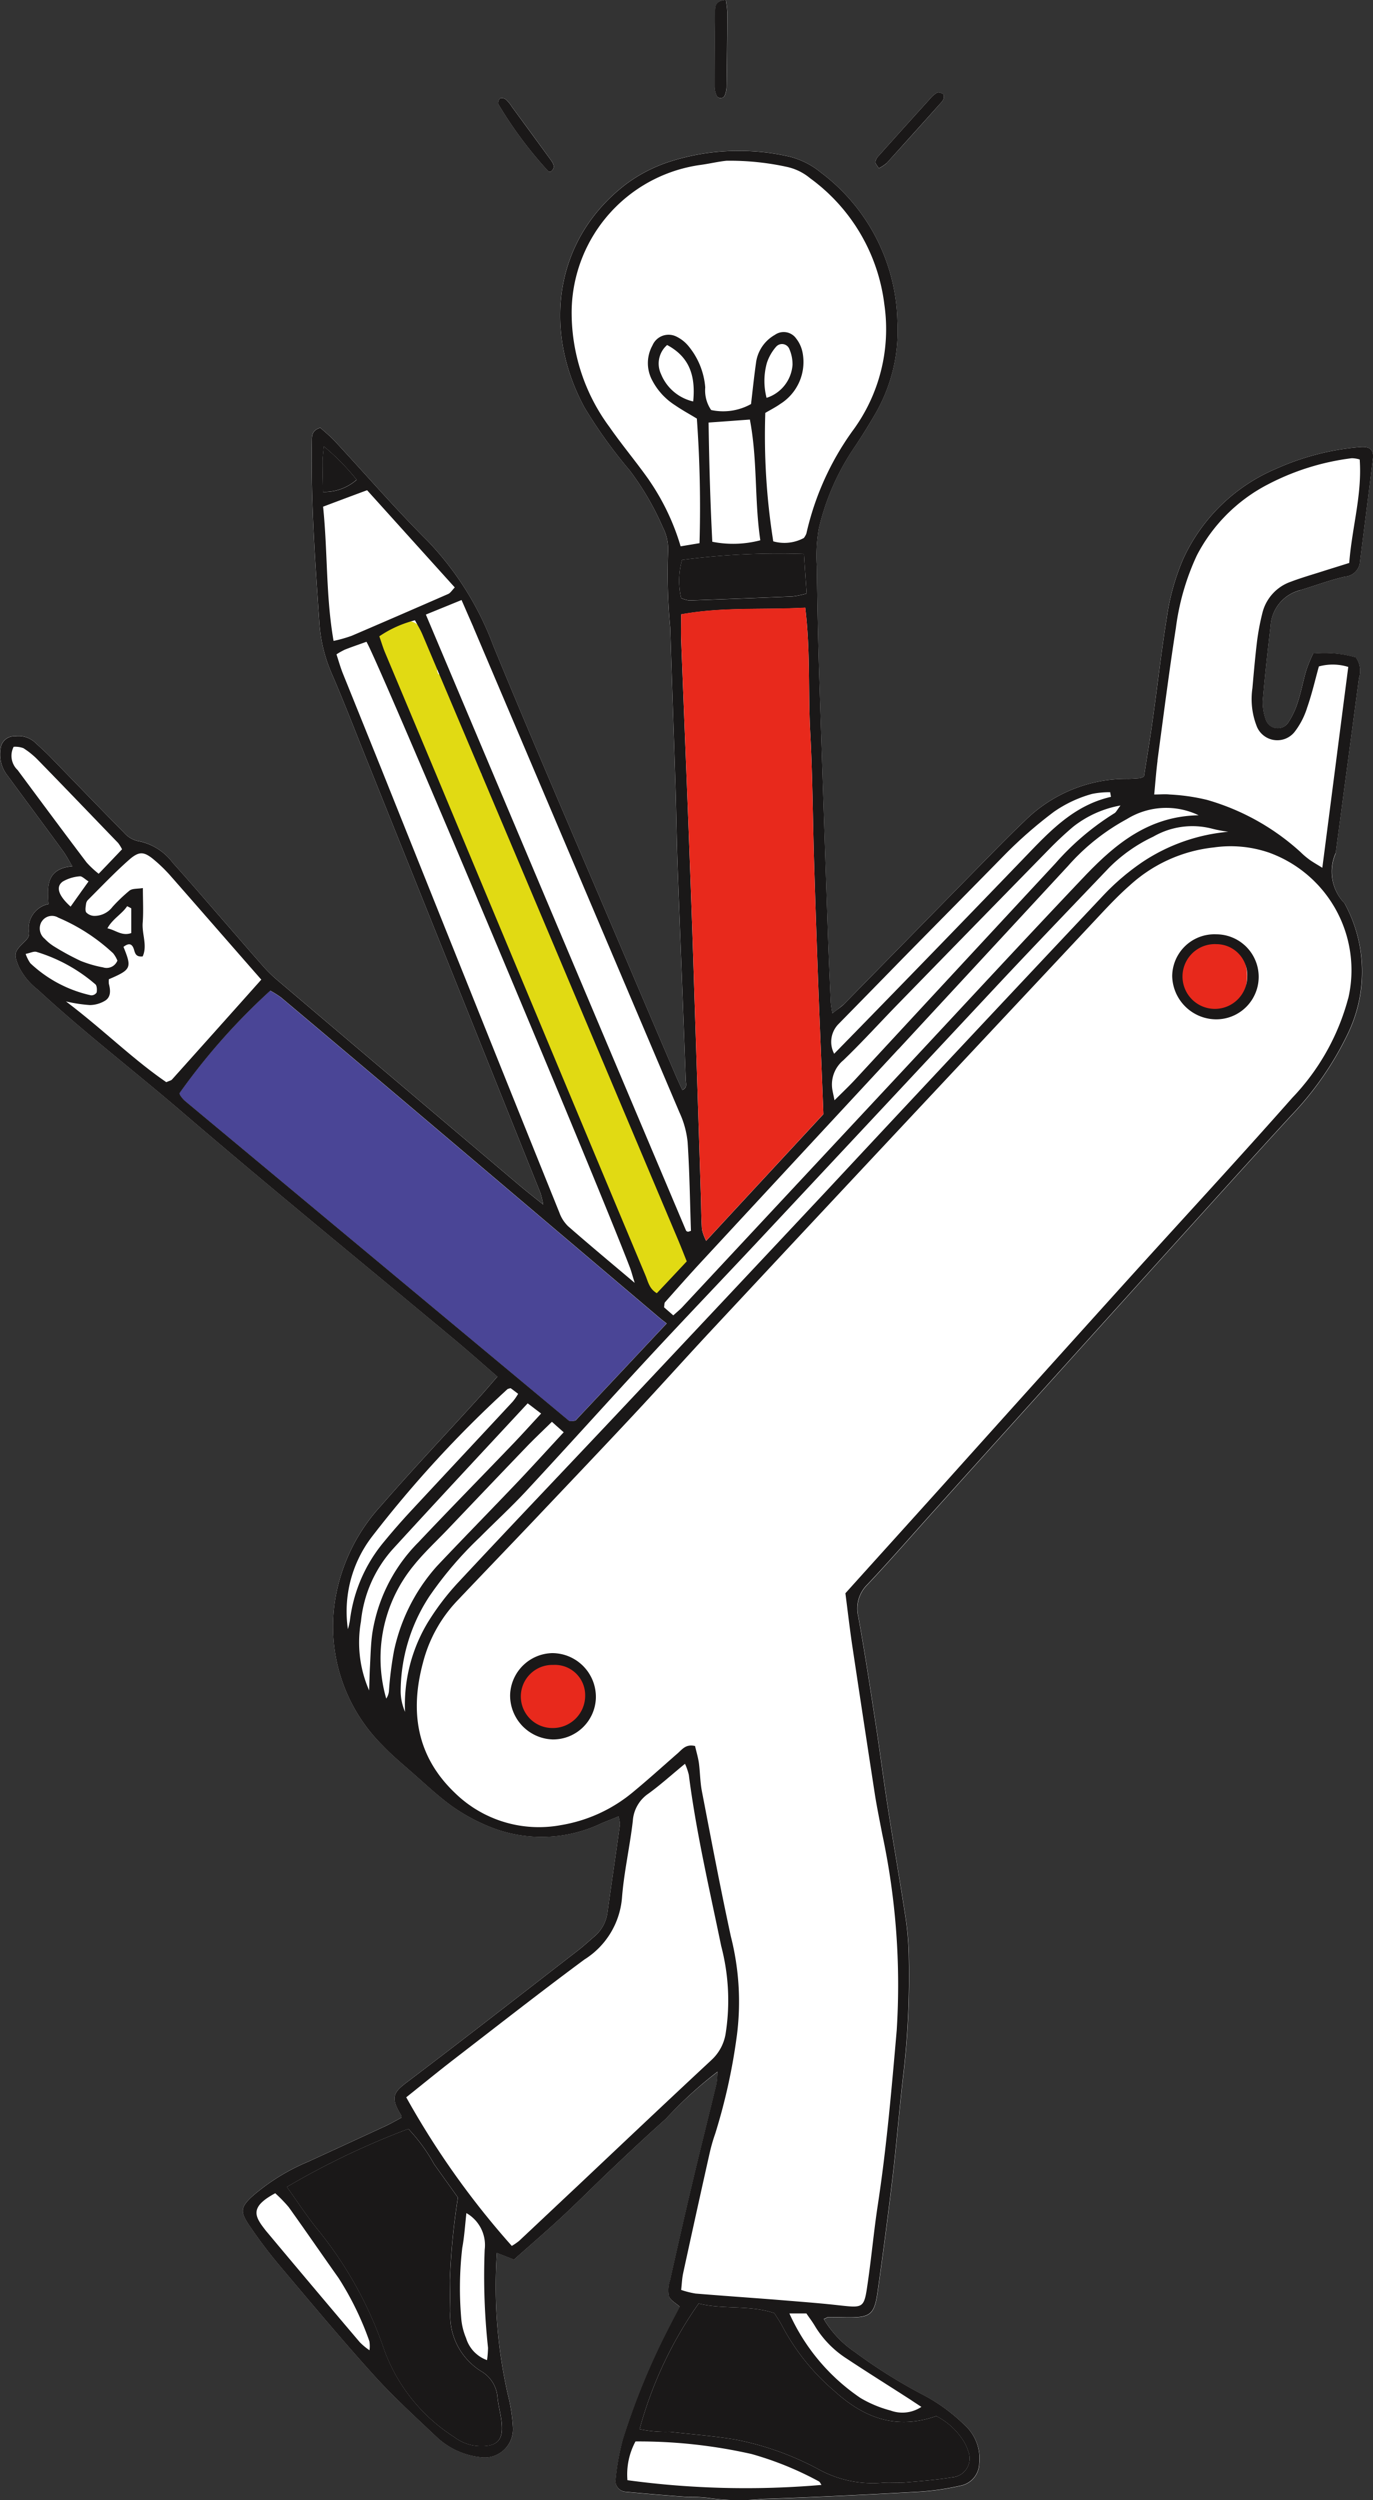
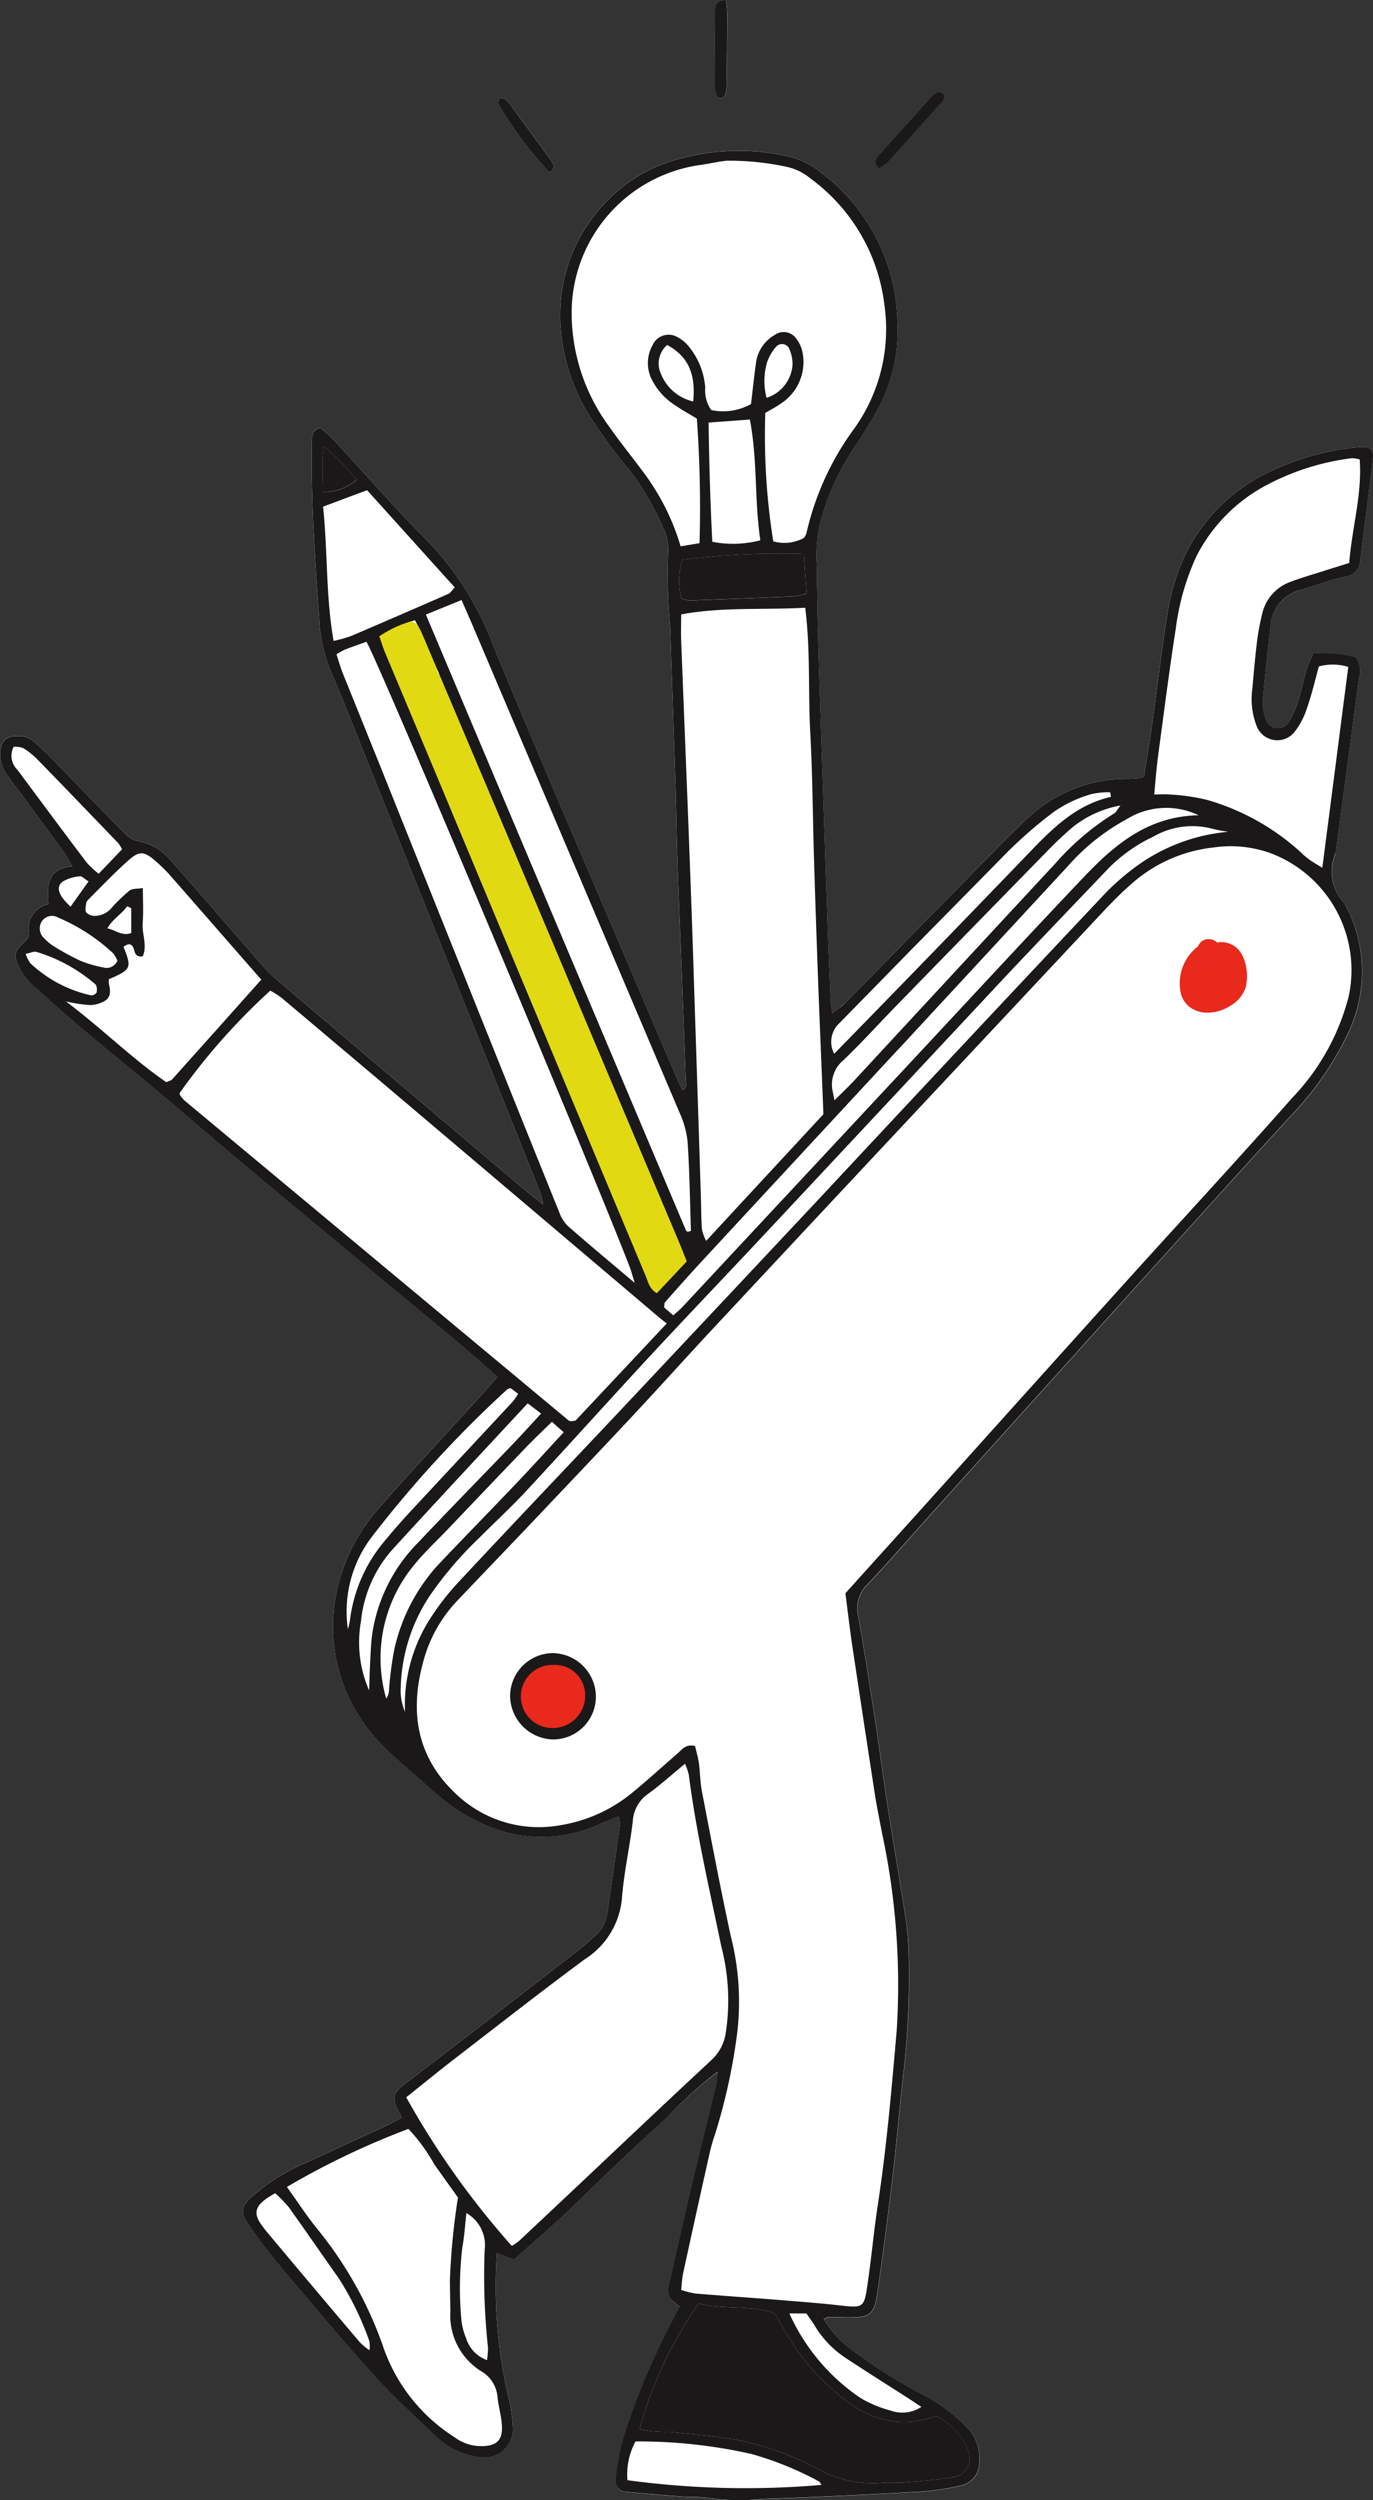
<svg xmlns="http://www.w3.org/2000/svg" width="91.865" height="167.175" viewBox="0 0 91.865 167.175">
  <rect x="0" y="0" width="91.865" height="167.175" fill="#333333" stroke="none" />
  <g id="Grupo_17248" data-name="Grupo 17248" transform="translate(10612.017 8561.129)">
    <path id="Trazado_14606" data-name="Trazado 14606" d="M1334.842,717.322l2.871-1.649,18.354,42.654.113,1.044-2.206,2.461-1.045-.617Z" transform="translate(-11921.852 -9235.867)" fill="#e1da13" />
    <path id="Trazado_14607" data-name="Trazado 14607" d="M1366.869,933.865a4.119,4.119,0,1,1-4.119-4.119,4.119,4.119,0,0,1,4.119,4.119" transform="translate(-11937.998 -9381.182)" fill="#e8291c" />
    <path id="Trazado_14608" data-name="Trazado 14608" d="M1506.935,784.757a4.372,4.372,0,1,1-4.372-4.372,4.372,4.372,0,0,1,4.372,4.372" transform="translate(-12032.734 -9279.795)" fill="#e8291c" />
    <path id="Trazado_14609" data-name="Trazado 14609" d="M1343.971,649.022c1-.3,1.986-.677,3.005-.908a1.081,1.081,0,0,0,1-1.013c.289-2.3.585-4.584.861-6.879.073-.6-.224-.829-.861-.77a17.19,17.19,0,0,0-5.61,1.447,11.959,11.959,0,0,0-6.2,5.991,15.309,15.309,0,0,0-1.111,3.933c-.369,2.275-.625,4.571-.947,6.859-.178,1.289-.394,2.578-.585,3.795a1.436,1.436,0,0,1-.263.112c-.263.02-.52.046-.783.046a9.7,9.7,0,0,0-6.958,2.835c-.8.756-1.578,1.545-2.348,2.328q-4.863,4.952-9.72,9.9a9.764,9.764,0,0,1-.776.612,7.365,7.365,0,0,1-.112-.75c-.066-1.467-.131-2.94-.184-4.406q-.3-8.671-.585-17.336c-.079-2.473-.131-4.939-.164-7.412a10.294,10.294,0,0,1,.138-2.512,16.158,16.158,0,0,1,2.308-5.321q.75-1.1,1.421-2.262a11.121,11.121,0,0,0,1.526-6.34,12.789,12.789,0,0,0-5.117-9.878,5.355,5.355,0,0,0-2.085-1.059,15.114,15.114,0,0,0-7.931.3,10.07,10.07,0,0,0-3.071,1.572c-4.656,3.591-5.6,9.569-2.742,14.876a31.982,31.982,0,0,0,3.032,4.222,18.5,18.5,0,0,1,2.216,3.8,3.218,3.218,0,0,1,.362,1.512,38.039,38.039,0,0,0,.138,5.2c.112,3.571.243,7.142.355,10.713.053,1.683.072,3.367.132,5.051.177,4.827.375,9.661.552,14.495.007.21.138.5-.23.664-.158-.349-.316-.671-.454-1q-1.707-3.975-3.4-7.964c-2.94-6.912-5.939-13.8-8.793-20.742a20.4,20.4,0,0,0-4.387-7c-2.157-2.144-4.15-4.458-6.221-6.688-.316-.335-.677-.625-.967-.888-.592.184-.559.572-.566.94-.072,4.051.23,8.089.506,12.127a10.157,10.157,0,0,0,.816,3.347c.855,1.973,1.624,3.985,2.427,5.978q5.781,14.4,11.555,28.792a7.6,7.6,0,0,1,.178.756c-.631-.506-1.085-.861-1.526-1.23q-8.128-6.876-16.244-13.758a9.545,9.545,0,0,1-.908-.875c-.973-1.1-1.933-2.216-2.9-3.328-1.072-1.23-2.131-2.466-3.223-3.676a3.755,3.755,0,0,0-2.361-1.447,1.752,1.752,0,0,1-.894-.559c-1.664-1.684-3.3-3.387-4.952-5.084-.329-.335-.677-.644-1.026-.967a1.65,1.65,0,0,0-1.315-.388.914.914,0,0,0-.96.848,2.271,2.271,0,0,0,.467,1.782c1.243,1.7,2.5,3.38,3.735,5.077.2.283.362.592.605.986-1.7.151-1.7,1.289-1.592,2.526a1.651,1.651,0,0,0-1.309,1.887c.039.3-.125.454-.322.651-.7.677-.691.816-.375,1.618a4.372,4.372,0,0,0,1.283,1.565c3.084,2.854,6.425,5.412,9.615,8.148,6.064,5.2,12.259,10.239,18.395,15.356.908.763,1.8,1.552,2.742,2.374-.493.565-.9,1.046-1.322,1.506-2.157,2.374-4.354,4.7-6.458,7.116a12.228,12.228,0,0,0-3.071,6.274,11.214,11.214,0,0,0,3.2,9.792c.572.605,1.223,1.144,1.855,1.7.907.789,1.789,1.631,2.762,2.335a12.527,12.527,0,0,0,2.473,1.355,9.266,9.266,0,0,0,7.5-.2c.368-.158.75-.3,1.164-.474a2.244,2.244,0,0,1,.1.546c-.276,1.979-.566,3.952-.842,5.925a2.537,2.537,0,0,1-.921,1.6c-.355.309-.71.631-1.079.914-3.742,2.894-7.471,5.807-11.246,8.661-.94.71-1.374,1.013-.572,2.3a.658.658,0,0,1,.046.19c-.355.191-.717.4-1.1.579q-2.564,1.184-5.143,2.368a13.855,13.855,0,0,0-3.735,2.308c-.776.71-.829,1.033-.25,1.894a31.76,31.76,0,0,0,2.085,2.769c2.065,2.447,4.123,4.913,6.274,7.293,1.3,1.44,2.742,2.755,4.156,4.09a5.079,5.079,0,0,0,2.94,1.4,1.9,1.9,0,0,0,2.223-2.025,11.654,11.654,0,0,0-.342-2.17,32.658,32.658,0,0,1-.73-9.457c.408.158.73.283,1.144.447,1.144-1.019,2.3-2.006,3.407-3.045s2.183-2.124,3.295-3.17c1.145-1.085,2.3-2.163,3.473-3.209A27.119,27.119,0,0,1,1305,748.09a7.189,7.189,0,0,1-.066.782c-.526,2.19-1.078,4.373-1.6,6.57s-1.019,4.393-1.513,6.6a2.036,2.036,0,0,0-.072,1.059c.1.283.467.467.723.7-.25.473-.474.888-.684,1.308a46.82,46.82,0,0,0-3.124,7.563,16.761,16.761,0,0,0-.48,2.624.73.73,0,0,0,.69.881c1.362.132,2.716.243,4.078.342a10.089,10.089,0,0,1,1.414.066,13.839,13.839,0,0,0,3.611.073c3.512-.119,7.03-.289,10.542-.487a17.409,17.409,0,0,0,2.789-.414,1.54,1.54,0,0,0,1.2-1.486,3,3,0,0,0-.973-2.552,11.832,11.832,0,0,0-2.657-1.96,34.594,34.594,0,0,1-4.669-2.913,6.951,6.951,0,0,1-2.1-2.216c.2-.092.25-.132.3-.132.414,0,.835.013,1.256.02,1.559.013,1.828-.184,2.045-1.723.368-2.6.71-5.2,1.019-7.813.27-2.3.447-4.6.723-6.892a56.851,56.851,0,0,0,.349-7.55,20.123,20.123,0,0,0-.21-2.67c-.368-2.44-.8-4.867-1.177-7.307-.315-2.026-.572-4.051-.888-6.077-.348-2.282-.7-4.564-1.111-6.839a2.237,2.237,0,0,1,.618-2.137c1.552-1.644,3.032-3.354,4.544-5.031q7.655-8.494,15.316-16.98c2.821-3.117,5.636-6.241,8.477-9.332a21.116,21.116,0,0,0,3.768-5.412,9.514,9.514,0,0,0-.184-8.786,3.047,3.047,0,0,1-.6-3.348,1.131,1.131,0,0,0,.013-.158q.769-5.771,1.539-11.555a1.539,1.539,0,0,0-.21-1.388,7.623,7.623,0,0,0-2.854-.257,10.718,10.718,0,0,0-.454,1.1c-.21.7-.335,1.427-.566,2.124a5.339,5.339,0,0,1-.664,1.414.842.842,0,0,1-1.493-.237,3.512,3.512,0,0,1-.2-1.236c.144-1.671.329-3.341.526-5.011a2.625,2.625,0,0,1,1.979-2.387m-48.584,75.92a3.26,3.26,0,0,1-1.514.461,2.19,2.19,0,0,1-2.362-2.5,2.887,2.887,0,0,1,1.552-2.269.839.839,0,0,1,.75-.024,1.146,1.146,0,0,1,.364,0,2.649,2.649,0,0,1,2.186,1.906,2.22,2.22,0,0,1-.977,2.421m7.015-30.151c-.061.069-.117.141-.183.207-.106.1-.21.211-.307.324-.02.03-.039.06-.056.092a1.149,1.149,0,0,0-.05.177.781.781,0,0,1-.369.48.8.8,0,0,1-1.1-.288.6.6,0,0,1-.1-.3.605.605,0,0,1,.008-.285.882.882,0,0,1-.331-.3,13.8,13.8,0,0,1-1.084-1.95,3.686,3.686,0,0,1-.411-1.911,28.508,28.508,0,0,0-2.731-5.89.756.756,0,0,1,.025-.833,1.175,1.175,0,0,1-.2-.334c.043.1-.027-.056-.035-.074q-.035-.075-.072-.148c-.055-.109-.115-.217-.176-.323-.115-.2-.24-.393-.366-.586-.243-.369-.5-.732-.716-1.116a7.059,7.059,0,0,1-.554-1.307c-.068-.205-.138-.41-.216-.611v0l-.007-.012c-.03-.053-.054-.111-.083-.165a2.669,2.669,0,0,0-.153-.248.78.78,0,0,1,.133-.965c-.427-.753-.848-1.51-1.293-2.252a14.568,14.568,0,0,1-1.428-3.523.772.772,0,0,1-.01-.412.61.61,0,0,1-.142-.185,88.018,88.018,0,0,1-4.307-10.13.711.711,0,0,1,.031-.561.627.627,0,0,1-.136-.176c-.645-1.289-1.312-2.568-1.936-3.867a10.069,10.069,0,0,1-.611-1.726,4.315,4.315,0,0,0-.625-1.535.914.914,0,0,1-.2-.808c-.018,0-.035,0-.054-.007a.812.812,0,0,1-.48-.369.821.821,0,0,1-.081-.619.8.8,0,0,1,.369-.48c.338-.149.643-.364.984-.509a2.186,2.186,0,0,1,.773-.212,1.264,1.264,0,0,1,.872.329,1.211,1.211,0,0,1,.379.66c.01.048.017.1.024.145.012,0,.023,0,.035,0a.594.594,0,0,1,.3.1.82.82,0,0,1,.369.48,11.61,11.61,0,0,1,.168,1.374.8.8,0,0,1-.049.261q.05.12.093.243a.842.842,0,0,1,.856.583c.748,1.928,1.909,3.92,2.018,6.092a.92.92,0,0,1,.536.548,22.757,22.757,0,0,0,1.153,2.33,11.892,11.892,0,0,1,.778,2.431,22.692,22.692,0,0,0,.776,2.193.7.7,0,0,1,.555.377,42.452,42.452,0,0,1,1.667,4.746.667.667,0,0,1,.19.223,18.114,18.114,0,0,1,.864,2.053c.117.319.232.639.355.956q.079.206.164.41c.012.026.069.159.078.179q.058.129.119.256a.962.962,0,0,1,.1.4.742.742,0,0,1,.23.246,17.64,17.64,0,0,1,1.435,3.569.6.6,0,0,1,.274.091,1.978,1.978,0,0,1,.259.2.962.962,0,0,1,.083.091c.1.118.186.239.271.366a.8.8,0,0,1,.109.405c-.01.071-.019.142-.029.214a.794.794,0,0,1-.162.3,3.8,3.8,0,0,1,.406.664,4.244,4.244,0,0,1,.284.94c.029.136.057.273.1.406,0,.015.043.116.051.144s.077.134.077.135a.757.757,0,0,1,.086.224.69.69,0,0,1,.16.125,4.488,4.488,0,0,1,.81,1.7,15.619,15.619,0,0,0,.747,1.743,28.068,28.068,0,0,1,1.342,3.83.738.738,0,0,1-.657.974m37.941-19.24a2.235,2.235,0,0,1-1.085,1.287,2.838,2.838,0,0,1-1.675.425,1.944,1.944,0,0,1-1.064-.426,1.708,1.708,0,0,1-.512-.817,3.1,3.1,0,0,1,1.141-3.185.729.729,0,0,1,.715-.481.739.739,0,0,1,.558.229,1.433,1.433,0,0,1,.666.018,1.539,1.539,0,0,1,.763.448,2.2,2.2,0,0,1,.441.847,3.34,3.34,0,0,1,.052,1.655" transform="translate(-11869 -9170.689)" fill="#fff" />
    <path id="Trazado_14610" data-name="Trazado 14610" d="M1406.256,594.786a.321.321,0,0,0,.258-.131,1.7,1.7,0,0,0,.143-.592q.04-2.508.049-5.016a6.661,6.661,0,0,0-.1-.818c-.719.042-.712.444-.717.8q-.033,2.51-.032,5.021a1.65,1.65,0,0,0,.147.6.327.327,0,0,0,.254.142" transform="translate(-11970.055 -9149.357)" fill="#fff" />
-     <path id="Trazado_14611" data-name="Trazado 14611" d="M1440.092,612.2q1.839-2.021,3.655-4.063a.633.633,0,0,0,.153-.268c.02-.09.014-.248-.039-.279-.114-.068-.3-.139-.394-.092a1.655,1.655,0,0,0-.474.4q-1.731,1.909-3.449,3.83a.757.757,0,0,0-.218.4c-.007.117.124.243.233.433a2.784,2.784,0,0,0,.532-.354" transform="translate(-11992.775 -9162.431)" fill="#fff" />
    <path id="Trazado_14612" data-name="Trazado 14612" d="M1364.092,613.537c.03.03.1.02.155.029.348-.256.2-.533.012-.789q-1.288-1.773-2.59-3.538a2.7,2.7,0,0,0-.388-.486.469.469,0,0,0-.4-.1.413.413,0,0,0-.134.382,27.288,27.288,0,0,0,3.349,4.5" transform="translate(-11939.423 -9163.212)" fill="#fff" />
-     <path id="Trazado_14613" data-name="Trazado 14613" d="M1329.687,1052.615a2.965,2.965,0,0,1-1.749-.605,11.651,11.651,0,0,1-4.669-5.767,25.992,25.992,0,0,0-4.551-8.208c-.684-.855-1.289-1.782-1.986-2.755a52.818,52.818,0,0,1,8.129-3.88,11.649,11.649,0,0,1,1.73,2.368c.546.769,1.1,1.539,1.585,2.223a46.438,46.438,0,0,0-.539,5.531c.006.684.02,1.368.033,2.052a4.389,4.389,0,0,0,2.032,4.012,2.208,2.208,0,0,1,1.125,1.782c.066.625.257,1.237.289,1.861.066,1.019-.375,1.4-1.427,1.388" transform="translate(-11909.558 -9450.185)" fill="#1a1818" />
    <path id="Trazado_14614" data-name="Trazado 14614" d="M1411.1,1079.383c-1.033.171-2.085.25-3.124.342-.526.039-1.059-.026-1.578.026a7.532,7.532,0,0,1-4.222-.908,19.513,19.513,0,0,0-5.6-1.993c-1.447-.237-2.913-.349-4.367-.513a8.225,8.225,0,0,1-2.006-.178,26.781,26.781,0,0,1,3.953-8.4c1.624.414,3.387.079,5.064.645.2.322.408.618.572.947a14.738,14.738,0,0,0,3.439,4.255c1.966,1.789,4.137,2.631,6.826,1.677a4.694,4.694,0,0,1,1.73,1.526,2.976,2.976,0,0,1,.408.835,1.265,1.265,0,0,1-1.092,1.736" transform="translate(-11959.425 -9474.868)" fill="#1a1818" />
    <path id="Trazado_14615" data-name="Trazado 14615" d="M1326.446,683.369a3.317,3.317,0,0,1-2.249.816c-.013-.691-.033-1.361-.033-2.025,0-.283.046-.572.086-1.026a15.274,15.274,0,0,1,2.2,2.236" transform="translate(-11914.603 -9212.422)" fill="#1a1818" />
    <path id="Trazado_14616" data-name="Trazado 14616" d="M1406.97,706.085a5.937,5.937,0,0,1-.947.2c-2.308.1-4.61.184-6.919.27a2.419,2.419,0,0,1-.532-.158,5.081,5.081,0,0,1,.059-2.552,49.263,49.263,0,0,1,8.155-.4c.059.914.118,1.743.184,2.644" transform="translate(-11965.013 -9227.536)" fill="#1a1818" />
-     <path id="Trazado_14617" data-name="Trazado 14617" d="M1326.932,816.716c-2.111,2.249-4.156,4.426-6.1,6.491a1.394,1.394,0,0,1-.342.039.3.3,0,0,1-.145-.066l-25.661-21.36a1.955,1.955,0,0,1-.3-.355.388.388,0,0,1-.053-.145,42.671,42.671,0,0,1,6.077-6.859,6.355,6.355,0,0,1,.73.46q4.469,3.758,8.918,7.523,8.178,6.925,16.349,13.85c.158.138.322.256.526.421" transform="translate(-11894.353 -9289.351)" fill="#4a4596" />
    <path id="Trazado_14618" data-name="Trazado 14618" d="M1346.358,666.614a1.2,1.2,0,0,0,.013-.158q.769-5.77,1.539-11.555a1.541,1.541,0,0,0-.211-1.388,7.616,7.616,0,0,0-2.854-.257,10.609,10.609,0,0,0-.453,1.1c-.211.7-.336,1.427-.566,2.124a5.366,5.366,0,0,1-.664,1.414.842.842,0,0,1-1.493-.237,3.508,3.508,0,0,1-.2-1.237c.145-1.67.329-3.341.526-5.011a2.625,2.625,0,0,1,1.979-2.387c1-.3,1.986-.677,3.005-.907a1.082,1.082,0,0,0,1-1.013c.289-2.295.585-4.584.862-6.879.072-.6-.224-.829-.862-.77a17.191,17.191,0,0,0-5.61,1.447,11.961,11.961,0,0,0-6.2,5.991,15.323,15.323,0,0,0-1.111,3.933c-.369,2.276-.625,4.571-.947,6.859-.178,1.289-.395,2.578-.586,3.795a1.465,1.465,0,0,1-.263.112c-.263.02-.519.046-.782.046a9.7,9.7,0,0,0-6.958,2.835c-.8.756-1.578,1.546-2.348,2.328q-4.864,4.952-9.72,9.9c-.2.2-.461.362-.776.612a7.533,7.533,0,0,1-.112-.75c-.066-1.467-.131-2.94-.184-4.406q-.3-8.671-.585-17.335c-.079-2.473-.132-4.939-.164-7.412a10.314,10.314,0,0,1,.138-2.512,16.163,16.163,0,0,1,2.308-5.32c.5-.736.973-1.493,1.42-2.262a11.117,11.117,0,0,0,1.526-6.339,12.788,12.788,0,0,0-5.116-9.878,5.361,5.361,0,0,0-2.085-1.059,15.115,15.115,0,0,0-7.931.3,10.071,10.071,0,0,0-3.071,1.572c-4.656,3.591-5.6,9.569-2.743,14.876a31.986,31.986,0,0,0,3.032,4.222,18.536,18.536,0,0,1,2.217,3.8,3.223,3.223,0,0,1,.362,1.513,37.986,37.986,0,0,0,.138,5.2c.112,3.571.243,7.142.355,10.713.053,1.684.073,3.367.132,5.051.178,4.827.375,9.661.552,14.495.006.21.138.5-.23.664-.158-.349-.316-.671-.454-1q-1.706-3.975-3.4-7.964c-2.94-6.912-5.939-13.8-8.793-20.742a20.41,20.41,0,0,0-4.387-7c-2.157-2.144-4.15-4.459-6.222-6.688-.316-.335-.677-.625-.967-.888-.592.184-.559.572-.565.94-.072,4.051.23,8.089.506,12.127a10.151,10.151,0,0,0,.816,3.348c.855,1.973,1.624,3.985,2.427,5.978q5.781,14.4,11.555,28.792a7.522,7.522,0,0,1,.178.756c-.632-.506-1.085-.861-1.526-1.23q-8.129-6.876-16.244-13.758a9.521,9.521,0,0,1-.907-.875c-.973-1.1-1.933-2.216-2.9-3.328-1.072-1.23-2.131-2.467-3.222-3.676a3.757,3.757,0,0,0-2.361-1.447,1.748,1.748,0,0,1-.895-.559c-1.664-1.684-3.3-3.387-4.952-5.084-.329-.335-.677-.645-1.026-.967a1.652,1.652,0,0,0-1.315-.388.915.915,0,0,0-.96.848,2.273,2.273,0,0,0,.467,1.782c1.243,1.7,2.5,3.38,3.735,5.077.2.283.362.592.6.986-1.7.151-1.7,1.289-1.592,2.526a1.65,1.65,0,0,0-1.308,1.887c.039.3-.125.454-.322.651-.7.677-.69.816-.375,1.618a4.377,4.377,0,0,0,1.283,1.565c3.084,2.854,6.425,5.412,9.615,8.148,6.063,5.2,12.258,10.24,18.394,15.356.908.763,1.8,1.552,2.742,2.374-.493.566-.9,1.046-1.322,1.506-2.157,2.374-4.354,4.7-6.458,7.116a12.222,12.222,0,0,0-3.071,6.274,11.213,11.213,0,0,0,3.2,9.792c.572.605,1.223,1.144,1.854,1.7.908.789,1.789,1.631,2.762,2.335a12.543,12.543,0,0,0,2.473,1.354,9.264,9.264,0,0,0,7.5-.2c.368-.158.75-.3,1.164-.474a2.237,2.237,0,0,1,.1.546c-.276,1.979-.566,3.953-.842,5.925a2.537,2.537,0,0,1-.921,1.6c-.355.309-.71.631-1.079.914-3.742,2.894-7.471,5.807-11.246,8.661-.94.71-1.375,1.013-.572,2.3a.682.682,0,0,1,.046.191c-.355.191-.717.4-1.1.579q-2.565,1.184-5.143,2.368a13.844,13.844,0,0,0-3.735,2.308c-.776.71-.829,1.032-.25,1.894a31.673,31.673,0,0,0,2.085,2.769c2.065,2.446,4.123,4.913,6.274,7.293,1.3,1.44,2.742,2.756,4.156,4.091a5.083,5.083,0,0,0,2.94,1.4,1.9,1.9,0,0,0,2.223-2.025,11.645,11.645,0,0,0-.342-2.17,32.654,32.654,0,0,1-.73-9.457c.407.158.73.283,1.144.447,1.145-1.02,2.3-2.006,3.407-3.045s2.183-2.124,3.295-3.17c1.144-1.085,2.3-2.164,3.472-3.209a27.146,27.146,0,0,1,3.446-3.144,7.089,7.089,0,0,1-.066.783c-.526,2.19-1.078,4.373-1.6,6.57s-1.019,4.393-1.513,6.6a2.031,2.031,0,0,0-.073,1.059c.1.283.467.467.724.7-.25.473-.474.888-.684,1.308a46.8,46.8,0,0,0-3.124,7.563,16.726,16.726,0,0,0-.48,2.624.73.73,0,0,0,.691.881c1.361.131,2.716.243,4.077.342a10.073,10.073,0,0,1,1.414.066,13.835,13.835,0,0,0,3.61.072c3.512-.118,7.03-.289,10.542-.487a17.413,17.413,0,0,0,2.788-.414,1.539,1.539,0,0,0,1.2-1.486,3,3,0,0,0-.973-2.552,11.8,11.8,0,0,0-2.657-1.96,34.65,34.65,0,0,1-4.669-2.913,6.948,6.948,0,0,1-2.1-2.217c.2-.092.25-.131.3-.131.414,0,.835.013,1.256.02,1.559.013,1.828-.184,2.045-1.723.368-2.6.71-5.2,1.019-7.813.27-2.3.447-4.6.723-6.892a56.859,56.859,0,0,0,.348-7.55,20.138,20.138,0,0,0-.21-2.67c-.368-2.44-.8-4.867-1.177-7.307-.316-2.026-.572-4.051-.888-6.077-.349-2.282-.7-4.564-1.112-6.839a2.239,2.239,0,0,1,.618-2.138c1.552-1.644,3.032-3.354,4.544-5.031q7.655-8.494,15.317-16.98c2.821-3.117,5.636-6.241,8.477-9.332a21.089,21.089,0,0,0,3.768-5.412,9.514,9.514,0,0,0-.184-8.786,3.047,3.047,0,0,1-.6-3.348m-11.917-6.188c.4-2.966.776-5.932,1.236-8.891a16.4,16.4,0,0,1,1.394-4.821,11.084,11.084,0,0,1,4.7-4.728,16.489,16.489,0,0,1,5.669-1.782,1.9,1.9,0,0,1,.533.085c.171,2.335-.52,4.557-.7,6.918-.671.21-1.308.408-1.953.612s-1.3.395-1.94.638a2.961,2.961,0,0,0-1.927,2.131,16.378,16.378,0,0,0-.349,1.854c-.125,1.046-.217,2.091-.309,3.137a4.981,4.981,0,0,0,.263,2.479,1.48,1.48,0,0,0,2.552.454,5.16,5.16,0,0,0,.855-1.657c.309-.881.52-1.8.776-2.729a3.515,3.515,0,0,1,1.967.033c-.579,4.472-1.144,8.878-1.736,13.429-.382-.237-.631-.375-.868-.546a5.5,5.5,0,0,1-.6-.513,15.7,15.7,0,0,0-6.267-3.486,13.56,13.56,0,0,0-2.486-.355c-.3-.033-.605,0-1.026,0,.079-.835.131-1.552.223-2.262m-21.367,17.631q2.151-2.19,4.295-4.386c2.275-2.315,4.564-4.623,6.839-6.945a29.354,29.354,0,0,1,3.308-2.887,8.342,8.342,0,0,1,2.545-1.19,5.707,5.707,0,0,1,1.21-.112c.02.105.033.2.053.309-2.46.559-4.071,2.275-5.709,3.979q-5.13,5.327-10.292,10.621c-.8.822-1.6,1.638-2.519,2.578a1.7,1.7,0,0,1,.269-1.966m18.888-14.633c-.243.316-.3.454-.4.513a17.56,17.56,0,0,0-3.953,3.354q-6.708,7.221-13.4,14.455c-.388.421-.8.809-1.381,1.387-.085-.408-.119-.559-.145-.71a2.106,2.106,0,0,1,.73-1.96c1.289-1.236,2.486-2.565,3.735-3.841q5.011-5.14,10.029-10.266c.513-.526,1.052-1.032,1.611-1.506a7.159,7.159,0,0,1,3.17-1.427m-14.856,16.3q5.682-6.136,11.357-12.265a14.314,14.314,0,0,1,3.926-3.124,5.007,5.007,0,0,1,4.807-.257c-3.361.059-5.6,1.947-7.655,4.1-4.018,4.229-7.977,8.516-11.956,12.778q-7.477,8.01-14.955,16.027c-.145.151-.309.283-.585.533-.263-.23-.454-.395-.618-.539.026-.158.013-.283.066-.342.8-.9,1.6-1.808,2.427-2.7q6.59-7.113,13.186-14.218m-16.165,16.316c-.513-.3-.585-.782-.756-1.184q-3.561-8.493-7.109-16.994-3.492-8.346-6.978-16.7-1.677-4-3.348-7.978c-.138-.335-.243-.691-.375-1.065a7.54,7.54,0,0,1,2.387-1.072c.171.322.362.625.5.954q4.331,10.22,8.648,20.439,4.252,10.082,8.51,20.163c.158.381.309.769.526,1.309-.71.756-1.348,1.44-2.006,2.131m-.533-54.394c-.848-1.2-1.8-2.328-2.637-3.532a12.833,12.833,0,0,1-2.525-7.8,9.994,9.994,0,0,1,8.648-9.72c.572-.079,1.138-.217,1.71-.276a17.861,17.861,0,0,1,4.058.414,3.633,3.633,0,0,1,1.539.756,12.266,12.266,0,0,1,4.965,8.431,11.427,11.427,0,0,1-2.137,8.477,18.781,18.781,0,0,0-3.078,6.846,1.191,1.191,0,0,1-.171.3,2.737,2.737,0,0,1-2.045.224,45.014,45.014,0,0,1-.533-8.589c.3-.178.677-.368,1.013-.605a3.309,3.309,0,0,0,1.486-3.4,2.212,2.212,0,0,0-.447-.986,1.02,1.02,0,0,0-1.414-.224,2.516,2.516,0,0,0-1.263,1.894c-.125.881-.217,1.769-.329,2.729a3.823,3.823,0,0,1-2.67.4,2.326,2.326,0,0,1-.395-1.512,4.937,4.937,0,0,0-1.1-2.736,2.4,2.4,0,0,0-.848-.671,1.17,1.17,0,0,0-1.585.605,2.43,2.43,0,0,0-.046,2.269,4.361,4.361,0,0,0,1.565,1.729c.434.3.894.552,1.453.888a82.988,82.988,0,0,1,.178,8.332c-.441.072-.829.138-1.263.21a15.555,15.555,0,0,0-2.131-4.452m7.9-7.806a3.111,3.111,0,0,1,.612-1.079.526.526,0,0,1,.895.151,2.537,2.537,0,0,1,.21,1.059,2.507,2.507,0,0,1-1.736,2.2,4.5,4.5,0,0,1,.02-2.335m-.434,11.857a7.153,7.153,0,0,1-3.216.1c-.138-2.637-.21-5.248-.25-7.971.967-.066,1.828-.131,2.762-.2.519,2.7.3,5.386.7,8.076m-4.492-9.286a3.054,3.054,0,0,1-2.15-1.828,1.643,1.643,0,0,1,.407-1.947c1.4.756,1.927,1.92,1.743,3.775M1302.618,647a49.257,49.257,0,0,1,8.155-.4c.059.914.119,1.743.184,2.644a5.973,5.973,0,0,1-.947.2c-2.308.1-4.61.184-6.919.27a2.435,2.435,0,0,1-.532-.158,5.078,5.078,0,0,1,.059-2.551m-.059,5.379c-.02-.565,0-1.138,0-1.743,2.788-.513,5.5-.289,8.3-.447.362,2.9.184,5.682.342,8.451.151,2.828.164,5.669.25,8.5q.128,4.173.283,8.346c.105,2.775.224,5.551.342,8.569-2.473,2.67-5.11,5.511-7.846,8.47a3.175,3.175,0,0,1-.283-.776c-.046-.677-.046-1.361-.066-2.045q-.217-6.935-.447-13.863-.138-4.488-.309-8.977c-.178-4.827-.382-9.661-.566-14.488m-13.9-.875q6.9,16.228,13.791,32.448a6.137,6.137,0,0,1,.539,1.96c.132,1.986.158,3.979.224,5.945-.131.039-.177.066-.21.053a.169.169,0,0,1-.118-.072c-5.787-13.679-11.562-27.351-17.408-41.188.888-.362,1.6-.651,2.387-.973.3.684.546,1.256.8,1.828m-10.016-12.1a15.258,15.258,0,0,1,2.2,2.236,3.315,3.315,0,0,1-2.249.815c-.013-.69-.033-1.361-.033-2.025,0-.283.046-.572.086-1.026m-.053,4.031c1.052-.394,1.973-.743,2.946-1.1,1.966,2.177,3.886,4.308,5.866,6.5-.171.171-.276.362-.434.434q-3.226,1.411-6.465,2.8a9.456,9.456,0,0,1-1.21.342c-.52-2.972-.388-5.906-.7-8.97m9.457,31.4q-2.782-6.935-5.564-13.883-1.292-3.206-2.591-6.419c-.151-.388-.263-.789-.408-1.23a5.065,5.065,0,0,1,.559-.315c.487-.191.973-.355,1.447-.526.77,1.243,15.146,35.381,17.625,41.833.086.224.145.461.323,1.033-1.677-1.414-3.084-2.585-4.465-3.795a2.417,2.417,0,0,1-.579-.914q-3.186-7.892-6.346-15.783m-29.9-13.8a1.308,1.308,0,0,1-.263-1.552,1.577,1.577,0,0,1,.651.092,5.317,5.317,0,0,1,.973.789c1.8,1.841,3.578,3.7,5.366,5.55a2.812,2.812,0,0,1,.263.421c-.513.539-1.013,1.065-1.565,1.637a6.453,6.453,0,0,1-.809-.756c-1.552-2.052-3.084-4.117-4.616-6.182m3.012,7.464a2.689,2.689,0,0,1,1.151-.355c.145-.02.328.184.585.342-.487.677-.842,1.177-1.2,1.684-.809-.73-1.013-1.315-.533-1.671m-1.407,2.683a.808.808,0,0,1,1.111-.276,12.539,12.539,0,0,1,3.676,2.387,1.947,1.947,0,0,1,.283.487.776.776,0,0,1-.96.453,7.818,7.818,0,0,1-1.5-.434,17.57,17.57,0,0,1-1.8-.98,3.127,3.127,0,0,1-.605-.5.892.892,0,0,1-.21-1.138m4.406.441c.355-.645.96-.94,1.322-1.48.092.046.184.092.276.145v1.651c-.631.224-1.039-.2-1.6-.316M1259,673.947a2.637,2.637,0,0,1-.3-.605c.335-.072.546-.184.717-.138a10.807,10.807,0,0,1,3.94,2.164c.112.085.125.375.092.552a.42.42,0,0,1-.375.191,8.6,8.6,0,0,1-4.078-2.163m9.115,7.97c-2.249-1.539-4.215-3.512-6.715-5.4a10.086,10.086,0,0,0,1.6.244,2.034,2.034,0,0,0,1.013-.289c.414-.257.368-.71.257-1.138a1.461,1.461,0,0,1,0-.3c1.5-.644,1.552-.756.979-2.164.3-.23.559-.283.7.171.072.25.125.52.585.467.329-.723-.059-1.5,0-2.249.059-.724.013-1.46.013-2.322-.362.059-.7.02-.895.171a11.039,11.039,0,0,0-1.137,1.085,1.515,1.515,0,0,1-1.217.605.773.773,0,0,1-.539-.23c-.092-.132-.04-.382-.013-.579a.475.475,0,0,1,.145-.276c.888-.888,1.756-1.8,2.7-2.637.717-.638,1.039-.6,1.776.033a10.276,10.276,0,0,1,1.013.993c2.006,2.282,4,4.577,6.09,6.958-2.052,2.3-4.012,4.492-5.971,6.675-.059.073-.177.086-.375.178m1.223,1.243a1.965,1.965,0,0,1-.3-.355.388.388,0,0,1-.052-.145,42.664,42.664,0,0,1,6.077-6.859,6.339,6.339,0,0,1,.73.46q4.469,3.758,8.918,7.523,8.178,6.925,16.349,13.85c.158.138.322.256.526.421-2.111,2.249-4.156,4.426-6.1,6.491a1.392,1.392,0,0,1-.342.04.293.293,0,0,1-.145-.066l-25.661-21.36m10.917,35.335a8.222,8.222,0,0,1,1.638-6.221,77.527,77.527,0,0,1,9.043-9.832.862.862,0,0,1,.21-.059c.125.092.283.21.5.375a3.864,3.864,0,0,1-.355.513c-2.322,2.5-4.656,4.991-6.978,7.49-.566.618-1.118,1.25-1.651,1.9a10.091,10.091,0,0,0-2.275,5.274,4.5,4.5,0,0,1-.132.559m1.48,2.44c-.026.441-.033.881-.059,1.657a8.009,8.009,0,0,1-.546-4.617,8.484,8.484,0,0,1,2.118-4.82c2.972-3.249,5.978-6.465,9.036-9.76.316.237.579.441.9.684-.671.723-1.269,1.388-1.88,2.026-2.111,2.2-4.242,4.367-6.327,6.576a10.994,10.994,0,0,0-3.084,6.063c-.105.723-.119,1.46-.158,2.19m1.269,1.677a1.058,1.058,0,0,1-.184.526,9.755,9.755,0,0,1,1.8-8.852c.717-.9,1.578-1.69,2.374-2.526,1.736-1.822,3.479-3.65,5.222-5.465.513-.533,1.045-1.032,1.69-1.664.27.243.5.447.789.7-1.039,1.118-2.019,2.2-3.025,3.262-1.808,1.9-3.65,3.775-5.452,5.682a12.316,12.316,0,0,0-2.88,5.682,23.58,23.58,0,0,0-.335,2.651m1.072,1.414a4.243,4.243,0,0,1-.184-.552,3.5,3.5,0,0,1-.105-.776,11.644,11.644,0,0,1,1.92-6.392,24.775,24.775,0,0,1,3.367-3.939c1.039-1.046,2.124-2.039,3.124-3.117,2.789-3,5.524-6.05,8.313-9.056,2.466-2.656,4.978-5.274,7.458-7.924q7.971-8.513,15.942-17.04c2.407-2.565,4.847-5.1,7.28-7.648a10.454,10.454,0,0,1,2.953-2.072,5.223,5.223,0,0,1,3.959-.526,9.3,9.3,0,0,0,1.059.2,12.332,12.332,0,0,0-5.688,1.986,15.76,15.76,0,0,0-2.637,2.229q-9.3,9.865-18.546,19.782-6.688,7.132-13.39,14.251c-3.742,3.979-7.523,7.931-11.252,11.93a16.9,16.9,0,0,0-2.084,2.749,10.7,10.7,0,0,0-1.487,5.919m-2.374,42.688a4.467,4.467,0,0,1-.645-.533q-3.1-3.65-6.175-7.326l-.1-.118c-.743-.947-1.171-1.572.611-2.525a9.818,9.818,0,0,1,.9.927c1.125,1.572,2.223,3.17,3.341,4.748a20.214,20.214,0,0,1,2.058,4.222,2.135,2.135,0,0,1,.007.605m8.569,3.157c.066.625.256,1.236.29,1.861.066,1.019-.375,1.4-1.427,1.388a2.962,2.962,0,0,1-1.75-.6,11.652,11.652,0,0,1-4.669-5.768,25.989,25.989,0,0,0-4.551-8.207c-.684-.855-1.289-1.782-1.986-2.755a52.793,52.793,0,0,1,8.128-3.88,11.628,11.628,0,0,1,1.73,2.367c.546.769,1.1,1.539,1.585,2.223a46.464,46.464,0,0,0-.539,5.531c.006.684.02,1.368.033,2.052a4.388,4.388,0,0,0,2.032,4.012,2.209,2.209,0,0,1,1.124,1.782m-.638-3.328a7.053,7.053,0,0,1-.066.822,2.259,2.259,0,0,1-1.4-1.467,4.3,4.3,0,0,1-.329-1.361,23.264,23.264,0,0,1,.072-4.682c.138-.743.184-1.5.276-2.322a2.462,2.462,0,0,1,1.223,2.453,44.506,44.506,0,0,0,.224,6.556m14.928-19.223c-3,2.788-5.971,5.6-8.95,8.411-1.3,1.217-2.6,2.447-3.9,3.663a4.022,4.022,0,0,1-.487.335,55.479,55.479,0,0,1-7.063-9.937c1.039-.829,2.091-1.69,3.163-2.519,2.914-2.243,5.807-4.512,8.76-6.695a5.386,5.386,0,0,0,2.512-4.123c.132-1.716.526-3.42.724-5.136a2.394,2.394,0,0,1,1.039-1.828c.8-.579,1.539-1.249,2.453-2a4.174,4.174,0,0,1,.256.743c.493,3.854,1.381,7.635,2.164,11.436a14.293,14.293,0,0,1,.289,5.925,3.052,3.052,0,0,1-.96,1.723m-5.6,28.075a4.65,4.65,0,0,1,.539-2.591,34.285,34.285,0,0,1,7.767.842,21.739,21.739,0,0,1,4.5,1.828c.079.046.118.158.178.237a58.982,58.982,0,0,1-12.982-.315m20.663-4.288a4.694,4.694,0,0,1,1.729,1.526,2.984,2.984,0,0,1,.408.835,1.266,1.266,0,0,1-1.092,1.736c-1.032.171-2.085.25-3.124.342-.526.039-1.059-.026-1.578.026a7.531,7.531,0,0,1-4.222-.907,19.516,19.516,0,0,0-5.6-1.993c-1.447-.237-2.914-.349-4.367-.513a8.221,8.221,0,0,1-2.005-.178,26.771,26.771,0,0,1,3.952-8.4c1.624.414,3.387.079,5.064.645.2.322.408.618.572.947a14.739,14.739,0,0,0,3.44,4.255c1.966,1.789,4.136,2.631,6.826,1.677m-6.05-3.874c1.348.895,2.716,1.749,4.077,2.624.29.184.566.375.973.638a2.3,2.3,0,0,1-2.065.243,7.889,7.889,0,0,1-2.006-.835,13.507,13.507,0,0,1-4.761-5.656h1.138c.184.276.407.559.585.868a6.726,6.726,0,0,0,2.058,2.118m33.605-90.913a15.282,15.282,0,0,1-3.742,6.649c-3.584,4.058-7.261,8.023-10.891,12.035q-6.234,6.9-12.449,13.823c-2.144,2.381-4.295,4.755-6.557,7.267.151,1.158.276,2.249.434,3.334q.76,5.061,1.539,10.115c.138.881.322,1.756.487,2.63a48.234,48.234,0,0,1,.973,13.146c-.342,3.926-.677,7.846-1.276,11.746-.257,1.71-.414,3.433-.664,5.149-.244,1.7-.263,1.67-1.953,1.486-1.407-.158-2.821-.257-4.229-.375-1.782-.138-3.565-.263-5.34-.408a6.017,6.017,0,0,1-.96-.243c.046-.408.059-.77.132-1.111q.868-4,1.762-7.984a11.932,11.932,0,0,1,.388-1.361,39.269,39.269,0,0,0,1.453-6.609,17.679,17.679,0,0,0-.408-6.563c-.7-3.229-1.315-6.478-1.94-9.72-.119-.618-.119-1.256-.2-1.881-.059-.4-.178-.789-.257-1.138-.625-.151-.868.237-1.177.5-.986.861-1.96,1.743-2.972,2.578a10.089,10.089,0,0,1-4.821,2.21,8.039,8.039,0,0,1-7.109-2.164c-2.558-2.446-3.005-5.432-2.124-8.7a9.369,9.369,0,0,1,2.256-4.1c1.736-1.828,3.486-3.643,5.222-5.471,2.2-2.322,4.413-4.643,6.6-6.984,1.762-1.881,3.479-3.8,5.235-5.682q8.01-8.582,16.047-17.151,5.011-5.346,10.023-10.693c.611-.651,1.236-1.3,1.907-1.888a9.873,9.873,0,0,1,5.636-2.538,7.916,7.916,0,0,1,3.7.355,8.357,8.357,0,0,1,5.281,9.74" transform="translate(-11869 -9170.689)" fill="#1a1818" />
    <path id="Trazado_14619" data-name="Trazado 14619" d="M1406.6,588.229a6.661,6.661,0,0,1,.1.818q-.01,2.508-.049,5.016a1.7,1.7,0,0,1-.143.592.319.319,0,0,1-.258.131.327.327,0,0,1-.254-.142,1.649,1.649,0,0,1-.147-.6q0-2.511.032-5.021c0-.353,0-.754.717-.8" transform="translate(-11970.055 -9149.357)" fill="#1a1818" />
    <path id="Trazado_14620" data-name="Trazado 14620" d="M1439.561,612.558c-.109-.19-.241-.316-.233-.433a.762.762,0,0,1,.218-.4q1.718-1.921,3.449-3.83a1.649,1.649,0,0,1,.473-.4c.1-.047.28.024.394.091.053.031.059.19.039.28a.643.643,0,0,1-.153.268q-1.822,2.036-3.655,4.063a2.761,2.761,0,0,1-.532.354" transform="translate(-11992.775 -9162.43)" fill="#1a1818" />
    <path id="Trazado_14621" data-name="Trazado 14621" d="M1364.247,613.566c-.055-.009-.126,0-.155-.029a27.31,27.31,0,0,1-3.349-4.5.412.412,0,0,1,.135-.382.47.47,0,0,1,.4.1,2.693,2.693,0,0,1,.388.486q1.3,1.767,2.591,3.538c.186.256.335.533-.012.789" transform="translate(-11939.423 -9163.212)" fill="#1a1818" />
    <path id="Trazado_14622" data-name="Trazado 14622" d="M1366.1,938.128a2.945,2.945,0,0,1-2.856-2.962,2.888,2.888,0,0,1,2.819-2.811,2.929,2.929,0,0,1,2.919,3.038,2.866,2.866,0,0,1-2.882,2.735m-.008-.763a2.163,2.163,0,0,0,2.175-2.191,2.025,2.025,0,0,0-2.132-2.03,2.111,2.111,0,1,0-.043,4.221" transform="translate(-11941.131 -9382.952)" fill="#1a1818" />
-     <path id="Trazado_14623" data-name="Trazado 14623" d="M1504.123,782.707a2.843,2.843,0,0,1-.041,5.686,2.96,2.96,0,0,1-2.924-2.891,2.825,2.825,0,0,1,2.964-2.794m.018.657a2.166,2.166,0,1,0,2.04,2.139,2.067,2.067,0,0,0-2.04-2.139" transform="translate(-12034.746 -9281.365)" fill="#1a1818" />
-     <path id="Trazado_14624" data-name="Trazado 14624" d="M1398.859,716.9c-.02-.566,0-1.138,0-1.743,2.788-.513,5.5-.289,8.3-.447.362,2.9.184,5.682.342,8.451.151,2.828.165,5.669.25,8.5q.128,4.173.283,8.346c.105,2.775.224,5.551.342,8.569-2.473,2.67-5.11,5.511-7.845,8.47a3.165,3.165,0,0,1-.283-.776c-.046-.677-.046-1.361-.066-2.045q-.217-6.935-.447-13.863-.138-4.488-.309-8.977c-.178-4.827-.382-9.661-.566-14.488" transform="translate(-11965.3 -9235.215)" fill="#e8291c" />
  </g>
</svg>